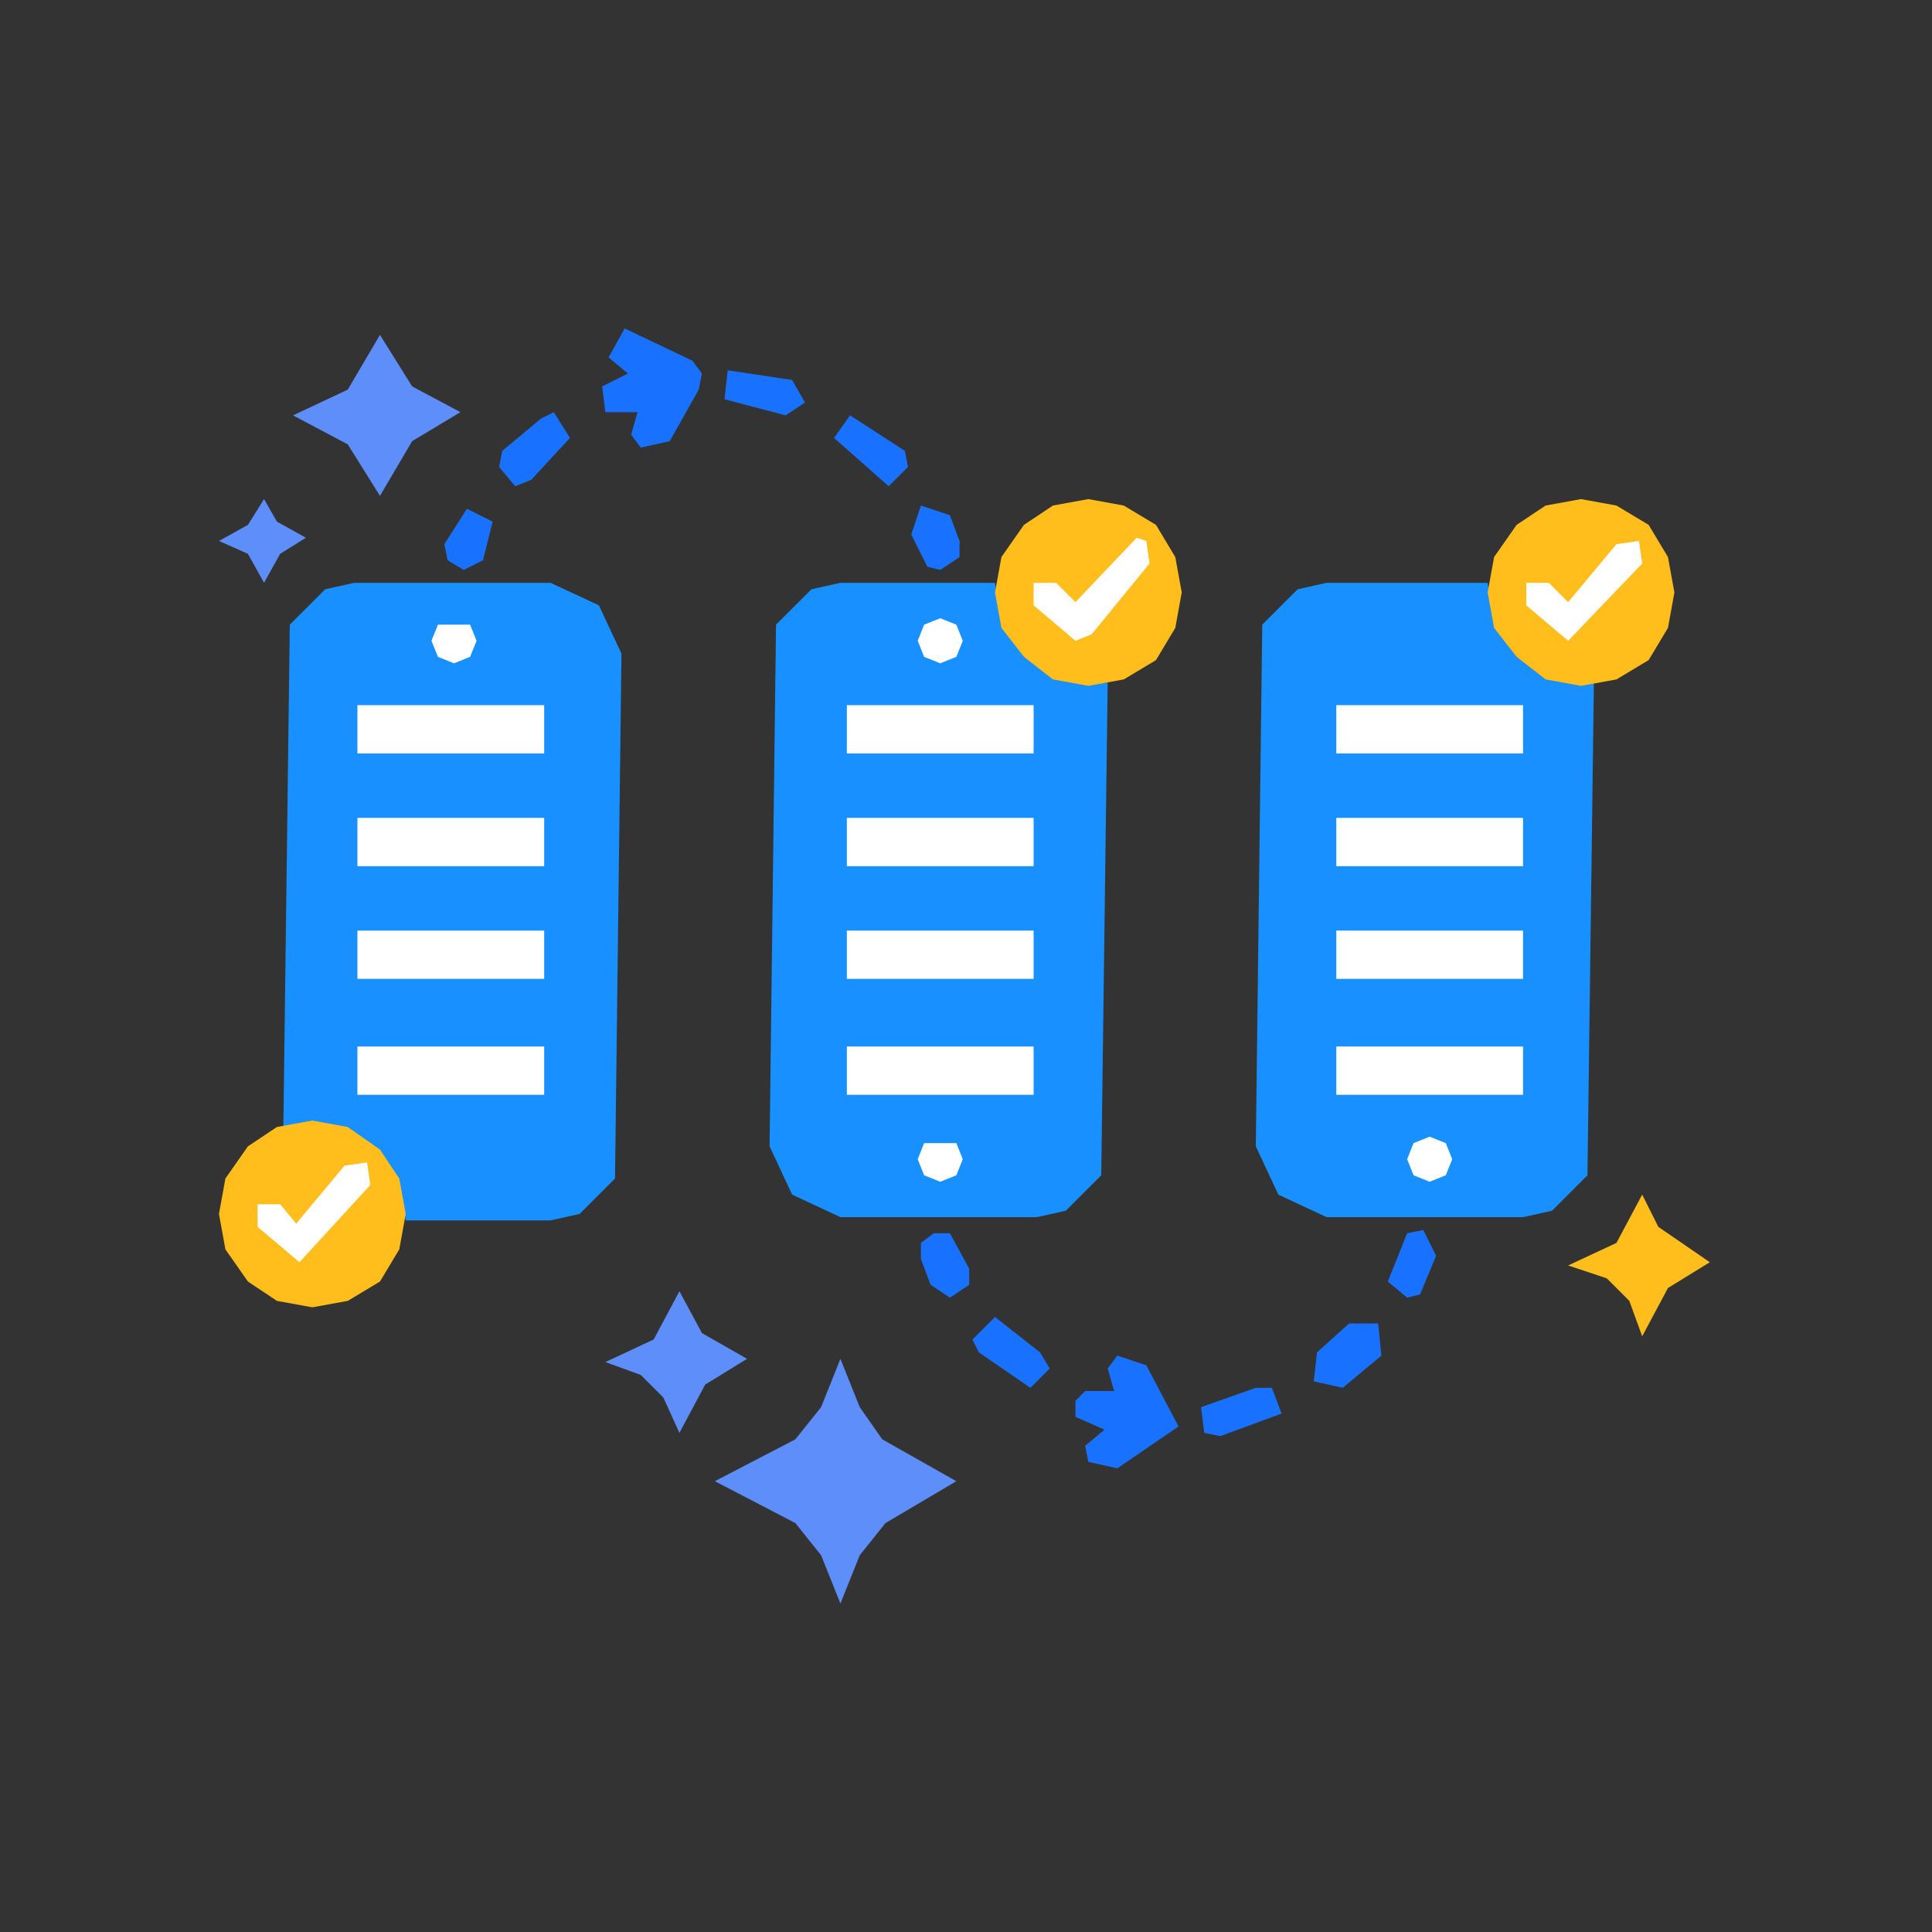
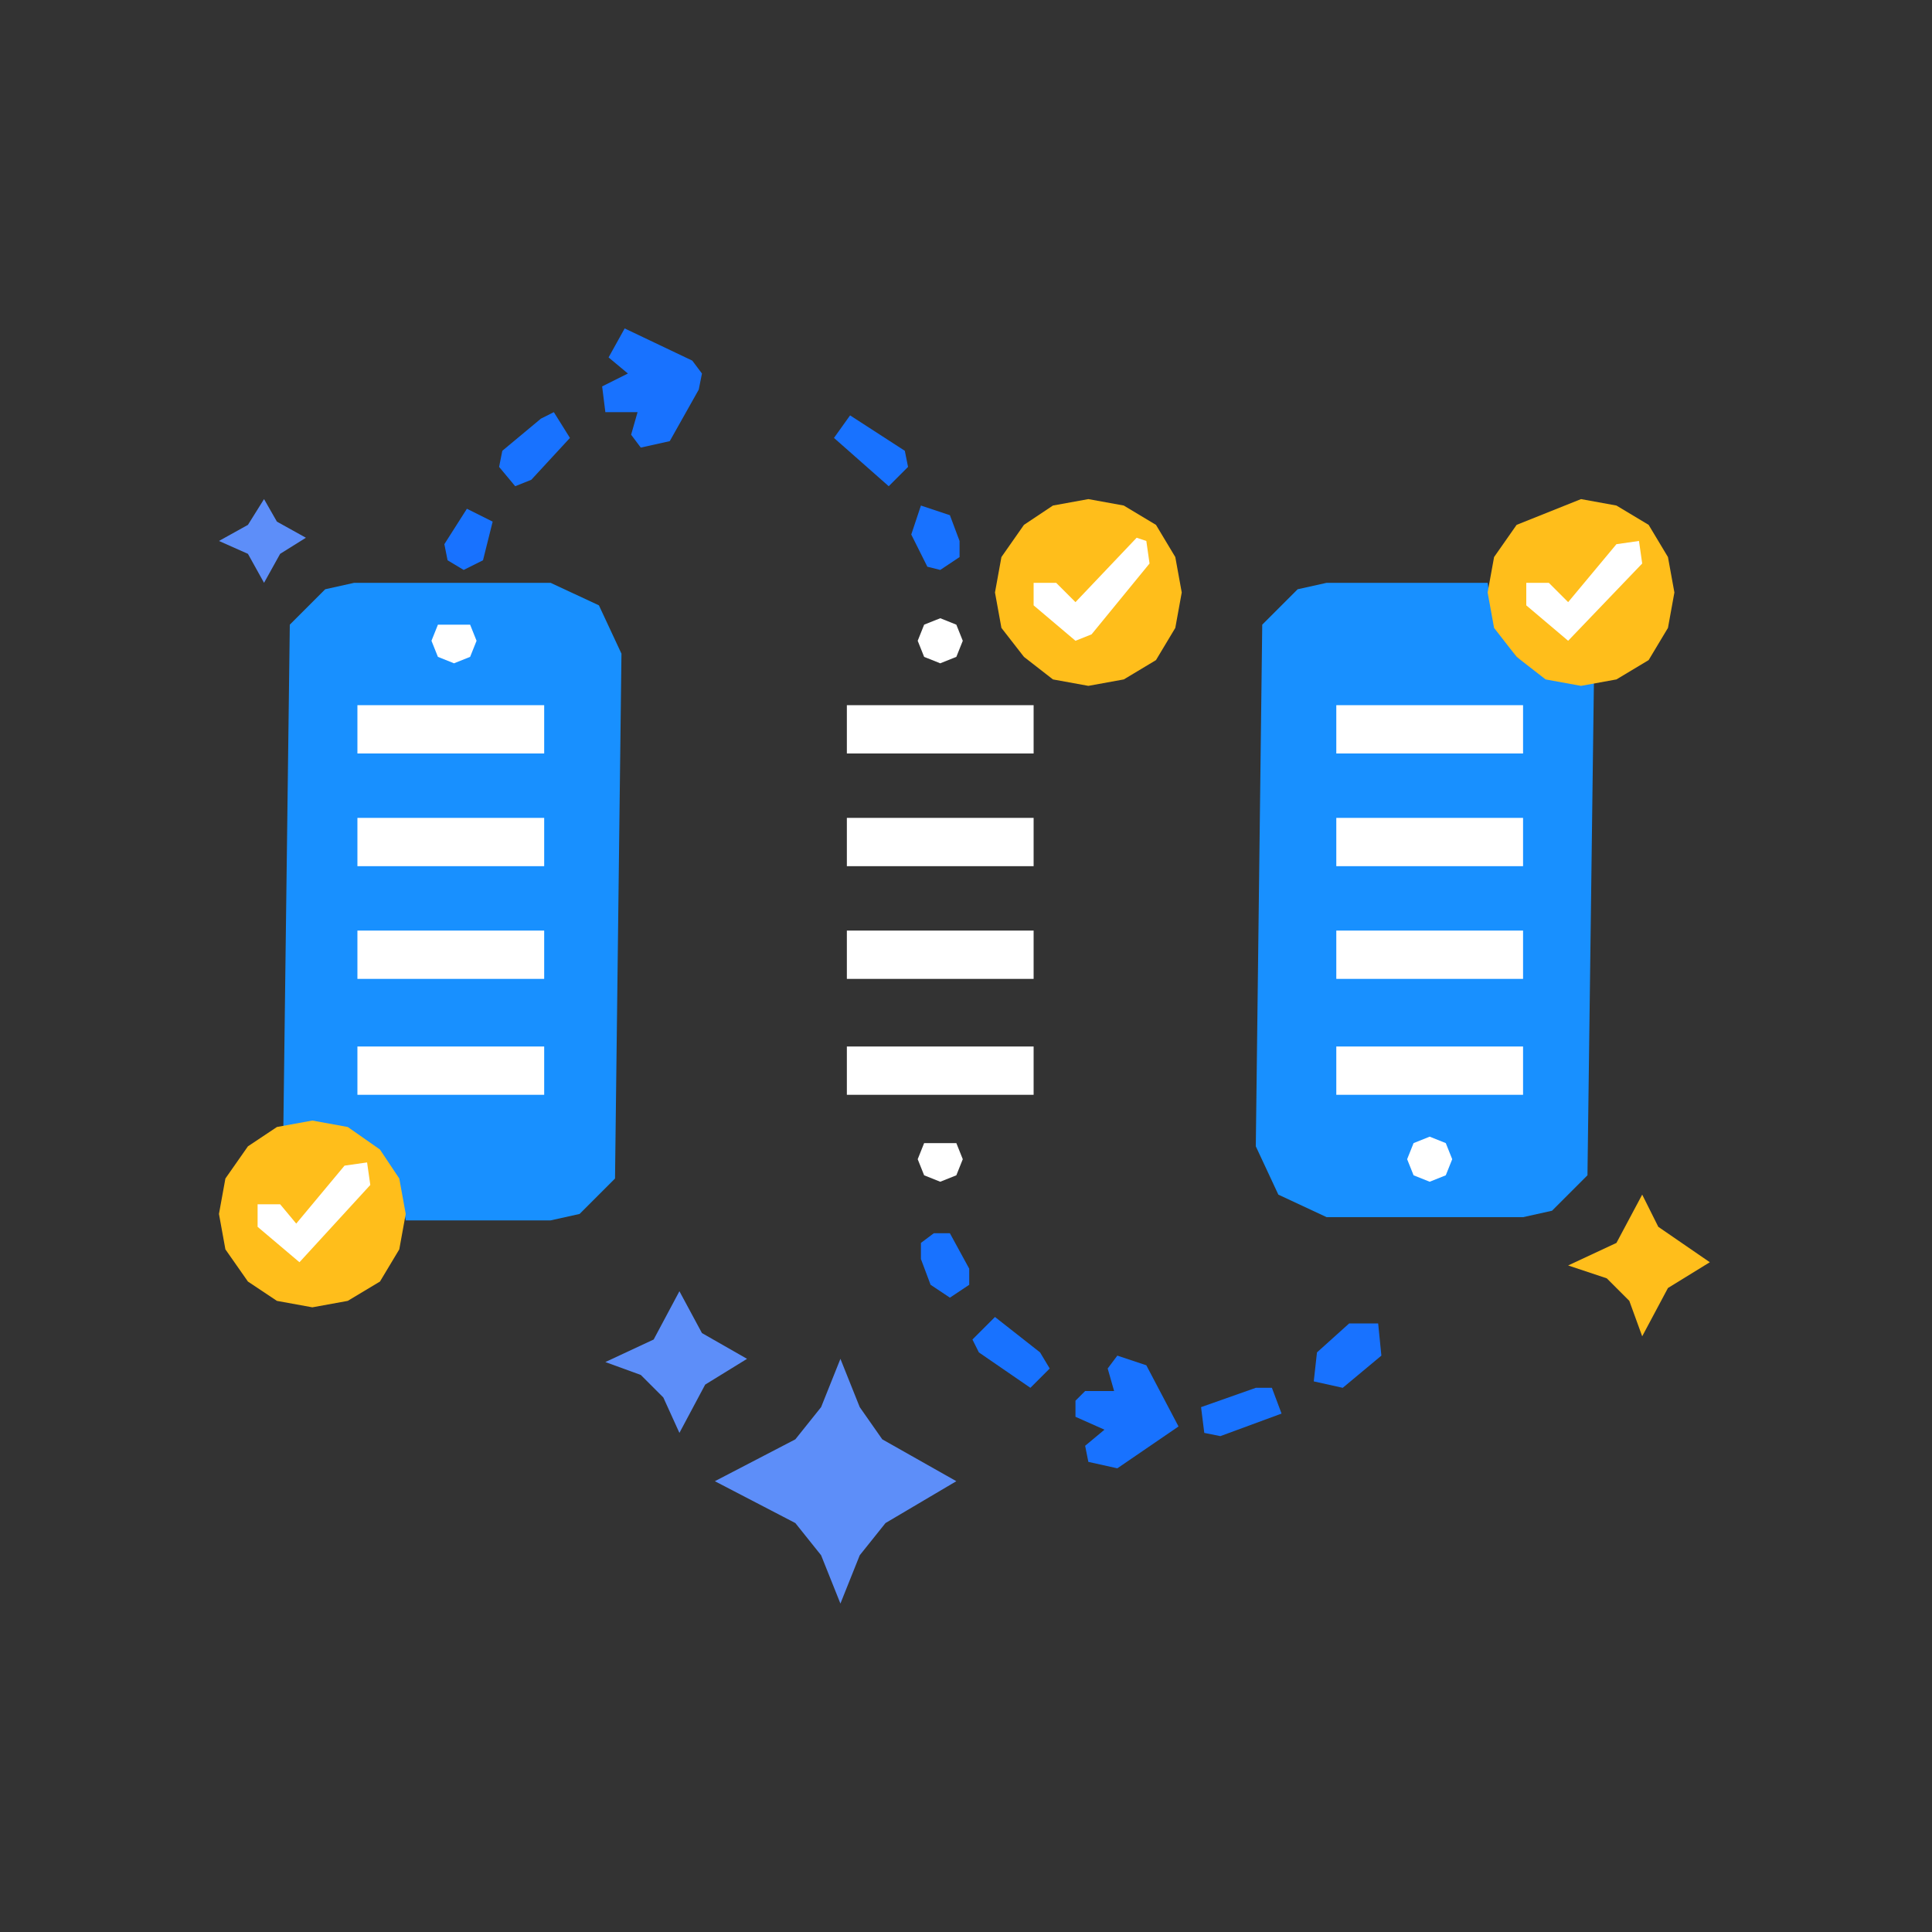
<svg xmlns="http://www.w3.org/2000/svg" height="60" node-id="1" sillyvg="true" template-height="60" template-width="60" version="1.1" viewBox="0 0 60 60" width="60">
  <rect x="0" y="0" width="60" height="60" fill="#333333" stroke="none" />
  <defs node-id="49" />
  <path d="M 0.00 0.00 L 60.00 0.00 L 60.00 60.00 L 0.00 60.00 Z" fill="#edf3fc" fill-rule="nonzero" hidden="true" node-id="51" stroke="none" target-height="60" target-width="60" target-x="0" target-y="0" visibility="hidden" />
  <g node-id="139">
-     <path d="M 14.30 12.80 L 12.80 13.70 L 11.80 15.40 L 10.80 13.80 L 9.10 12.90 L 10.80 12.10 L 11.80 10.40 L 12.80 12.00 L 14.30 12.80 Z" fill="#5d8ef9" fill-rule="nonzero" group-id="1" node-id="55" stroke="none" target-height="5" target-width="5.2" target-x="9.1" target-y="10.4" />
    <path d="M 53.10 39.20 L 51.80 40.00 L 51.00 41.50 L 50.60 40.40 L 49.90 39.70 L 48.70 39.30 L 50.20 38.60 L 51.00 37.10 L 51.50 38.10 L 53.10 39.20 Z" fill="#ffbe1b" fill-rule="nonzero" group-id="1" node-id="57" stroke="none" target-height="4.4" target-width="4.4" target-x="48.7" target-y="37.1" />
    <path d="M 23.20 42.20 L 21.90 43.00 L 21.10 44.50 L 20.60 43.40 L 19.90 42.70 L 18.80 42.30 L 20.30 41.60 L 21.10 40.10 L 21.80 41.40 L 23.20 42.20 Z" fill="#5d8ef9" fill-rule="nonzero" group-id="1" node-id="59" stroke="none" target-height="4.4" target-width="4.4" target-x="18.8" target-y="40.1" />
    <path d="M 29.70 46.00 L 27.50 47.30 L 26.70 48.30 L 26.10 49.80 L 25.50 48.30 L 24.70 47.30 L 22.20 46.00 L 24.70 44.70 L 25.50 43.70 L 26.10 42.20 L 26.70 43.70 L 27.40 44.70 L 29.70 46.00 Z" fill="#5d8ef9" fill-rule="nonzero" group-id="1" node-id="61" stroke="none" target-height="7.6" target-width="7.5" target-x="22.2" target-y="42.2" />
    <path d="M 9.50 16.70 L 8.70 17.20 L 8.20 18.10 L 7.70 17.20 L 6.80 16.80 L 7.70 16.30 L 8.20 15.50 L 8.60 16.20 L 9.50 16.70 Z" fill="#5d8ef9" fill-rule="nonzero" group-id="1" node-id="63" stroke="none" target-height="2.6" target-width="2.7" target-x="6.8" target-y="15.5" />
    <path d="M 17.10 18.10 L 11.00 18.10 L 10.10 18.30 L 9.00 19.40 L 8.80 35.00 L 10.80 35.10 L 11.80 35.80 L 12.40 36.70 L 12.60 37.90 L 17.10 37.90 L 18.00 37.70 L 19.10 36.60 L 19.30 20.30 L 18.60 18.80 L 17.10 18.10 Z" fill="#1890ff" fill-rule="nonzero" group-id="1" node-id="65" stroke="none" target-height="19.8" target-width="10.5" target-x="8.8" target-y="18.1" />
    <path d="M 11.10 21.90 L 16.90 21.90 L 16.90 23.40 L 11.10 23.40 Z" fill="#ffffff" fill-rule="nonzero" group-id="1" node-id="67" stroke="none" target-height="1.5" target-width="5.8" target-x="11.1" target-y="21.9" />
    <path d="M 11.10 25.40 L 16.90 25.40 L 16.90 26.90 L 11.10 26.90 Z" fill="#ffffff" fill-rule="nonzero" group-id="1" node-id="69" stroke="none" target-height="1.5" target-width="5.8" target-x="11.1" target-y="25.4" />
    <path d="M 11.10 28.90 L 16.90 28.90 L 16.90 30.40 L 11.10 30.40 Z" fill="#ffffff" fill-rule="nonzero" group-id="1" node-id="71" stroke="none" target-height="1.5" target-width="5.8" target-x="11.1" target-y="28.9" />
    <path d="M 11.10 32.50 L 16.90 32.50 L 16.90 34.00 L 11.10 34.00 Z" fill="#ffffff" fill-rule="nonzero" group-id="1" node-id="73" stroke="none" target-height="1.5" target-width="5.8" target-x="11.1" target-y="32.5" />
    <path d="M 14.80 19.90 L 14.60 20.40 L 14.10 20.60 L 13.60 20.40 L 13.40 19.90 L 13.60 19.40 L 14.60 19.40 L 14.80 19.90 Z" fill="#ffffff" fill-rule="nonzero" group-id="1" node-id="75" stroke="none" target-height="1.2" target-width="1.4" target-x="13.4" target-y="19.4" />
-     <path d="M 33.80 21.20 L 32.70 21.00 L 31.80 20.40 L 31.10 19.40 L 30.90 18.10 L 26.10 18.10 L 25.20 18.30 L 24.10 19.40 L 23.90 35.60 L 24.60 37.10 L 26.10 37.80 L 32.20 37.80 L 33.10 37.60 L 34.20 36.50 L 34.40 21.20 L 33.80 21.20 Z" fill="#1890ff" fill-rule="nonzero" group-id="1" node-id="77" stroke="none" target-height="19.7" target-width="10.5" target-x="23.9" target-y="18.1" />
    <path d="M 26.30 21.90 L 32.10 21.90 L 32.10 23.40 L 26.30 23.40 Z" fill="#ffffff" fill-rule="nonzero" group-id="1" node-id="79" stroke="none" target-height="1.5" target-width="5.8" target-x="26.3" target-y="21.9" />
    <path d="M 26.30 25.40 L 32.10 25.40 L 32.10 26.90 L 26.30 26.90 Z" fill="#ffffff" fill-rule="nonzero" group-id="1" node-id="81" stroke="none" target-height="1.5" target-width="5.8" target-x="26.3" target-y="25.4" />
    <path d="M 26.30 28.90 L 32.10 28.90 L 32.10 30.40 L 26.30 30.40 Z" fill="#ffffff" fill-rule="nonzero" group-id="1" node-id="83" stroke="none" target-height="1.5" target-width="5.8" target-x="26.3" target-y="28.9" />
    <path d="M 26.30 32.50 L 32.10 32.50 L 32.10 34.00 L 26.30 34.00 Z" fill="#ffffff" fill-rule="nonzero" group-id="1" node-id="85" stroke="none" target-height="1.5" target-width="5.8" target-x="26.3" target-y="32.5" />
    <path d="M 29.90 19.90 L 29.70 20.40 L 29.20 20.60 L 28.70 20.40 L 28.50 19.90 L 28.70 19.40 L 29.20 19.20 L 29.70 19.40 L 29.90 19.90 Z" fill="#ffffff" fill-rule="nonzero" group-id="1" node-id="87" stroke="none" target-height="1.4" target-width="1.4" target-x="28.5" target-y="19.2" />
    <path d="M 29.90 36.00 L 29.70 36.50 L 29.20 36.70 L 28.70 36.50 L 28.50 36.00 L 28.70 35.50 L 29.70 35.50 L 29.90 36.00 Z" fill="#ffffff" fill-rule="nonzero" group-id="1" node-id="89" stroke="none" target-height="1.2" target-width="1.4" target-x="28.5" target-y="35.5" />
    <path d="M 49.10 21.20 L 48.00 21.00 L 47.10 20.40 L 46.40 19.40 L 46.20 18.10 L 41.20 18.10 L 40.30 18.30 L 39.20 19.40 L 39.00 35.60 L 39.70 37.10 L 41.20 37.80 L 47.30 37.80 L 48.20 37.60 L 49.30 36.50 L 49.50 21.20 L 49.10 21.20 Z" fill="#1890ff" fill-rule="nonzero" group-id="1" node-id="91" stroke="none" target-height="19.7" target-width="10.5" target-x="39" target-y="18.1" />
    <path d="M 41.50 21.90 L 47.30 21.90 L 47.30 23.40 L 41.50 23.40 Z" fill="#ffffff" fill-rule="nonzero" group-id="1" node-id="93" stroke="none" target-height="1.5" target-width="5.8" target-x="41.5" target-y="21.9" />
    <path d="M 41.50 25.40 L 47.30 25.40 L 47.30 26.90 L 41.50 26.90 Z" fill="#ffffff" fill-rule="nonzero" group-id="1" node-id="95" stroke="none" target-height="1.5" target-width="5.8" target-x="41.5" target-y="25.4" />
    <path d="M 41.50 28.90 L 47.30 28.90 L 47.30 30.40 L 41.50 30.40 Z" fill="#ffffff" fill-rule="nonzero" group-id="1" node-id="97" stroke="none" target-height="1.5" target-width="5.8" target-x="41.5" target-y="28.9" />
    <path d="M 41.50 32.50 L 47.30 32.50 L 47.30 34.00 L 41.50 34.00 Z" fill="#ffffff" fill-rule="nonzero" group-id="1" node-id="99" stroke="none" target-height="1.5" target-width="5.8" target-x="41.5" target-y="32.5" />
    <path d="M 45.10 36.00 L 44.90 36.50 L 44.40 36.70 L 43.90 36.50 L 43.70 36.00 L 43.90 35.50 L 44.40 35.30 L 44.90 35.50 L 45.10 36.00 Z" fill="#ffffff" fill-rule="nonzero" group-id="1" node-id="101" stroke="none" target-height="1.4" target-width="1.4" target-x="43.7" target-y="35.3" />
    <path d="M 29.20 17.70 L 28.80 17.60 L 28.30 16.60 L 28.60 15.70 L 29.50 16.00 L 29.80 16.80 L 29.80 17.30 L 29.20 17.70 Z" fill="#1872ff" fill-rule="nonzero" group-id="1" node-id="103" stroke="none" target-height="2" target-width="1.5" target-x="28.3" target-y="15.7" />
    <path d="M 14.40 17.70 L 13.90 17.40 L 13.80 16.90 L 14.50 15.80 L 15.30 16.20 L 15.00 17.40 L 14.40 17.70 Z" fill="#1872ff" fill-rule="nonzero" group-id="1" node-id="105" stroke="none" target-height="1.9" target-width="1.5" target-x="13.8" target-y="15.8" />
    <path d="M 28.10 14.00 L 26.40 12.90 L 25.90 13.60 L 27.60 15.10 L 28.20 14.50 L 28.10 14.00 Z" fill="#1872ff" fill-rule="nonzero" group-id="1" node-id="107" stroke="none" target-height="2.2" target-width="2.3" target-x="25.9" target-y="12.9" />
    <path d="M 16.80 13.00 L 15.60 14.00 L 15.50 14.50 L 16.00 15.10 L 16.50 14.90 L 17.70 13.60 L 17.20 12.80 L 16.80 13.00 Z" fill="#1872ff" fill-rule="nonzero" group-id="1" node-id="109" stroke="none" target-height="2.3" target-width="2.2" target-x="15.5" target-y="12.8" />
-     <path d="M 24.60 11.80 L 22.60 11.50 L 22.50 12.40 L 24.40 12.90 L 25.00 12.50 L 24.60 11.80 Z" fill="#1872ff" fill-rule="nonzero" group-id="1" node-id="111" stroke="none" target-height="1.4" target-width="2.5" target-x="22.5" target-y="11.5" />
    <path d="M 21.50 11.20 L 19.40 10.20 L 18.90 11.10 L 19.50 11.60 L 18.70 12.00 L 18.80 12.80 L 19.80 12.80 L 19.60 13.50 L 19.90 13.90 L 20.80 13.70 L 21.70 12.10 L 21.80 11.60 L 21.50 11.20 Z" fill="#1872ff" fill-rule="nonzero" group-id="1" node-id="113" stroke="none" target-height="3.7" target-width="3.1" target-x="18.7" target-y="10.2" />
-     <path d="M 43.70 40.30 L 43.10 39.80 L 43.70 38.30 L 44.20 38.20 L 44.60 39.00 L 44.10 40.20 L 43.70 40.30 Z" fill="#1872ff" fill-rule="nonzero" group-id="1" node-id="115" stroke="none" target-height="2.1" target-width="1.5" target-x="43.1" target-y="38.2" />
    <path d="M 29.50 40.30 L 28.90 39.90 L 28.60 39.10 L 28.60 38.60 L 29.00 38.30 L 29.50 38.30 L 30.10 39.40 L 30.10 39.90 L 29.50 40.30 Z" fill="#1872ff" fill-rule="nonzero" group-id="1" node-id="117" stroke="none" target-height="2" target-width="1.5" target-x="28.6" target-y="38.3" />
    <path d="M 32.30 42.00 L 30.90 40.90 L 30.20 41.60 L 30.40 42.00 L 32.00 43.10 L 32.60 42.50 L 32.30 42.00 Z" fill="#1872ff" fill-rule="nonzero" group-id="1" node-id="119" stroke="none" target-height="2.2" target-width="2.4" target-x="30.2" target-y="40.9" />
    <path d="M 39.00 43.10 L 37.30 43.70 L 37.40 44.50 L 37.90 44.60 L 39.80 43.90 L 39.50 43.10 L 39.00 43.10 Z" fill="#1872ff" fill-rule="nonzero" group-id="1" node-id="121" stroke="none" target-height="1.5" target-width="2.5" target-x="37.3" target-y="43.1" />
    <path d="M 42.80 41.10 L 41.90 41.10 L 40.90 42.00 L 40.80 42.90 L 41.70 43.10 L 42.90 42.10 L 42.80 41.10 Z" fill="#1872ff" fill-rule="nonzero" group-id="1" node-id="123" stroke="none" target-height="2" target-width="2.1" target-x="40.8" target-y="41.1" />
    <path d="M 35.60 42.40 L 34.70 42.10 L 34.40 42.50 L 34.60 43.20 L 33.70 43.20 L 33.40 43.50 L 33.40 44.00 L 34.30 44.40 L 33.70 44.90 L 33.80 45.40 L 34.70 45.60 L 36.60 44.30 L 35.60 42.40 Z" fill="#1872ff" fill-rule="nonzero" group-id="1" node-id="125" stroke="none" target-height="3.5" target-width="3.2" target-x="33.4" target-y="42.1" />
-     <path d="M 52.00 18.40 L 51.80 19.50 L 51.20 20.50 L 50.20 21.10 L 49.10 21.30 L 48.00 21.10 L 47.10 20.40 L 46.40 19.50 L 46.20 18.40 L 46.40 17.30 L 47.10 16.30 L 48.00 15.70 L 49.10 15.50 L 50.20 15.70 L 51.20 16.30 L 51.80 17.30 L 52.00 18.40 Z" fill="#ffbe1b" fill-rule="nonzero" group-id="1" node-id="127" stroke="none" target-height="5.8" target-width="5.8" target-x="46.2" target-y="15.5" />
+     <path d="M 52.00 18.40 L 51.80 19.50 L 51.20 20.50 L 50.20 21.10 L 49.10 21.30 L 48.00 21.10 L 47.10 20.40 L 46.40 19.50 L 46.20 18.40 L 46.40 17.30 L 47.10 16.30 L 49.10 15.50 L 50.20 15.70 L 51.20 16.30 L 51.80 17.30 L 52.00 18.40 Z" fill="#ffbe1b" fill-rule="nonzero" group-id="1" node-id="127" stroke="none" target-height="5.8" target-width="5.8" target-x="46.2" target-y="15.5" />
    <path d="M 48.70 19.90 L 47.40 18.80 L 47.40 18.10 L 48.10 18.10 L 48.70 18.70 L 50.20 16.90 L 50.90 16.80 L 51.00 17.50 L 48.70 19.90 Z" fill="#ffffff" fill-rule="nonzero" group-id="1" node-id="129" stroke="none" target-height="3.1" target-width="3.6" target-x="47.4" target-y="16.8" />
    <path d="M 36.70 18.40 L 36.50 19.50 L 35.90 20.50 L 34.90 21.10 L 33.80 21.30 L 32.70 21.10 L 31.80 20.40 L 31.10 19.50 L 30.90 18.40 L 31.10 17.30 L 31.80 16.30 L 32.70 15.70 L 33.80 15.50 L 34.90 15.70 L 35.90 16.30 L 36.50 17.30 L 36.70 18.40 Z" fill="#ffbe1b" fill-rule="nonzero" group-id="1" node-id="131" stroke="none" target-height="5.8" target-width="5.8" target-x="30.9" target-y="15.5" />
    <path d="M 33.40 19.90 L 32.10 18.80 L 32.10 18.10 L 32.80 18.10 L 33.40 18.70 L 35.30 16.70 L 35.60 16.80 L 35.70 17.50 L 33.90 19.70 L 33.40 19.90 Z" fill="#ffffff" fill-rule="nonzero" group-id="1" node-id="133" stroke="none" target-height="3.2" target-width="3.6" target-x="32.1" target-y="16.7" />
    <path d="M 12.60 37.70 L 12.40 38.80 L 11.80 39.80 L 10.80 40.40 L 9.70 40.60 L 8.60 40.40 L 7.70 39.80 L 7.00 38.80 L 6.80 37.70 L 7.00 36.60 L 7.70 35.60 L 8.60 35.00 L 9.70 34.80 L 10.80 35.00 L 11.80 35.70 L 12.40 36.60 L 12.60 37.70 Z" fill="#ffbe1b" fill-rule="nonzero" group-id="1" node-id="135" stroke="none" target-height="5.8" target-width="5.8" target-x="6.8" target-y="34.8" />
    <path d="M 9.30 39.20 L 8.00 38.10 L 8.00 37.40 L 8.70 37.40 L 9.20 38.00 L 10.70 36.20 L 11.40 36.10 L 11.50 36.80 L 9.30 39.20 Z" fill="#ffffff" fill-rule="nonzero" group-id="1" node-id="137" stroke="none" target-height="3.1" target-width="3.5" target-x="8" target-y="36.1" />
  </g>
</svg>